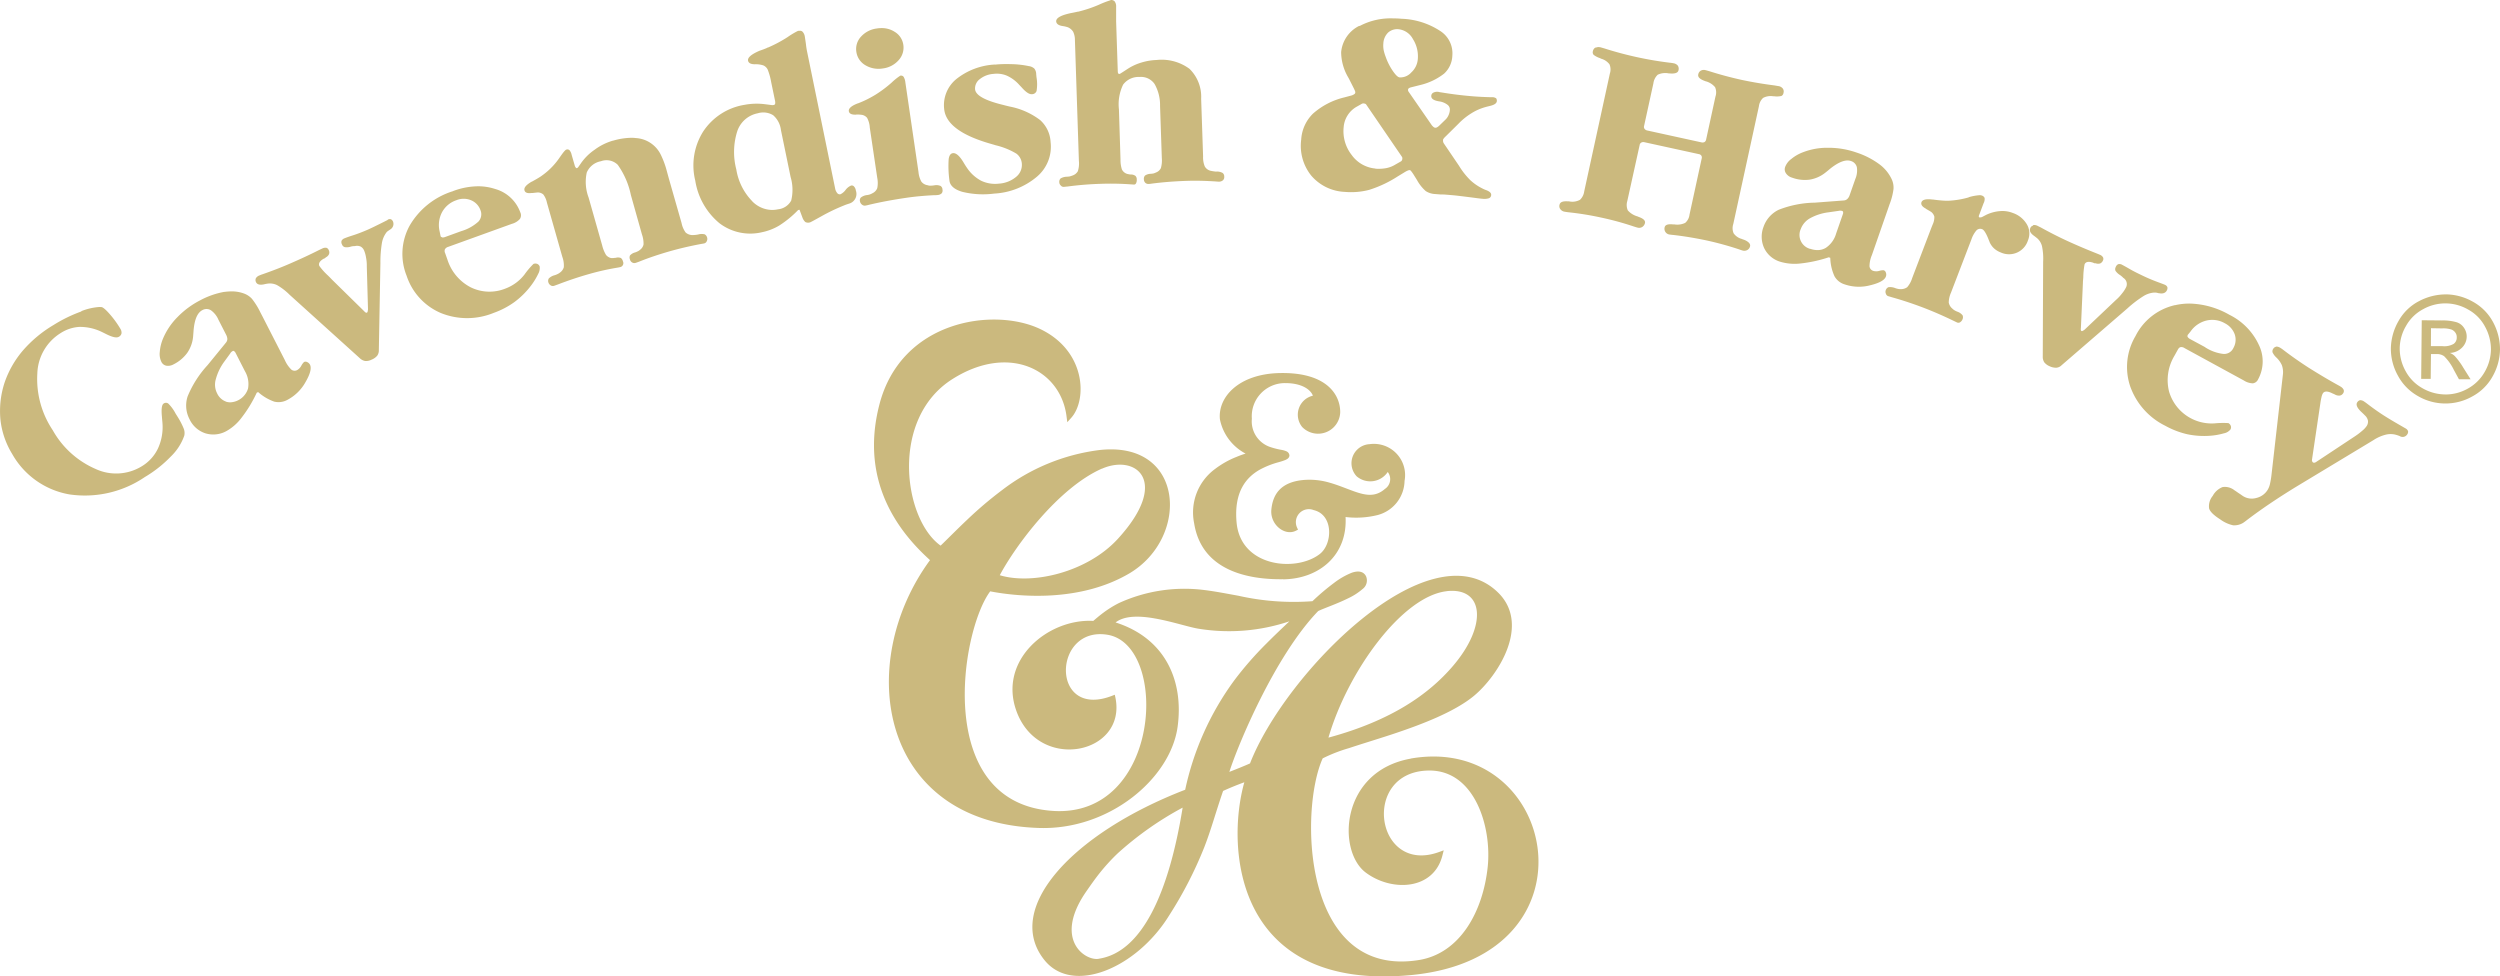
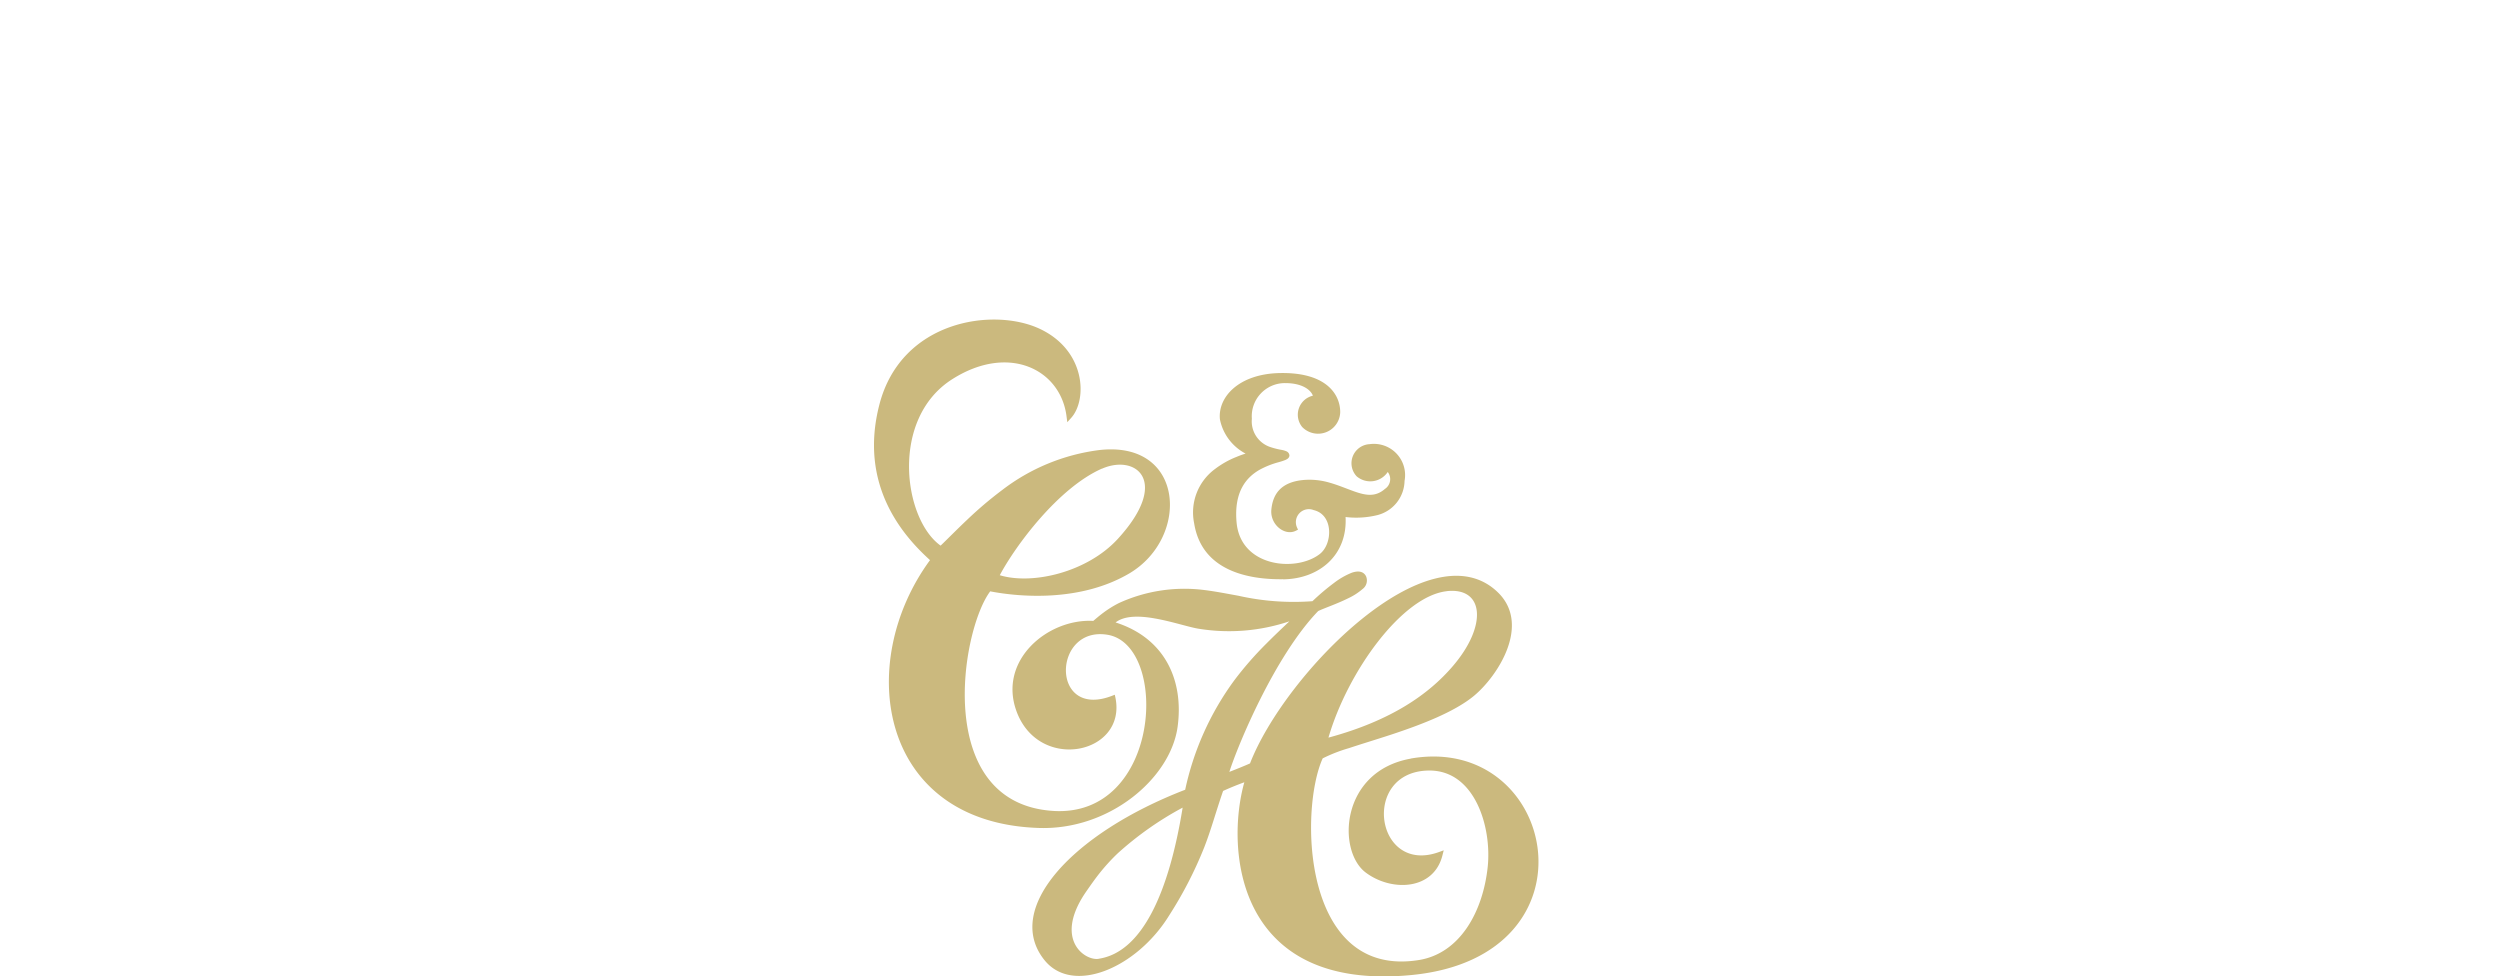
<svg xmlns="http://www.w3.org/2000/svg" width="238.182" height="93.026" viewBox="0 0 238.182 93.026">
  <g id="C_H" data-name="C&amp;H" transform="translate(0.014 0.02)">
-     <path id="Path_2041" data-name="Path 2041" d="M216.864,33.009a.415.415,0,0,0-.3.2.435.435,0,0,0-.07.334,1.561,1.561,0,0,0,.352.484,2.308,2.308,0,0,1,.537.739,1.959,1.959,0,0,1,.106.862l-1.082,9.509a8.17,8.17,0,0,1-.158.968,1.873,1.873,0,0,1-.229.563,1.728,1.728,0,0,1-1.073.756,1.561,1.561,0,0,1-1.284-.194c-.053-.035-.158-.114-.334-.229s-.325-.229-.457-.308a1.457,1.457,0,0,0-1.135-.308,1.815,1.815,0,0,0-.941.844,1.537,1.537,0,0,0-.343,1.187c.088.308.44.651,1.047,1.038a3.253,3.253,0,0,0,1.24.572,1.608,1.608,0,0,0,.95-.229c.044-.026.194-.132.44-.325,1.443-1.091,3.026-2.146,4.715-3.175l7.274-4.389a3.806,3.806,0,0,1,1.179-.519,1.907,1.907,0,0,1,1.02.035c.07.018.167.053.29.1a.515.515,0,0,0,.721-.158.4.4,0,0,0,.079-.308.5.5,0,0,0-.237-.264c-.018-.009-.246-.141-.695-.4s-.888-.519-1.319-.792c-.581-.369-1.143-.774-1.706-1.205-.114-.088-.185-.132-.211-.15a.668.668,0,0,0-.4-.141.435.435,0,0,0-.281.22c-.132.211-.009.51.378.88.15.141.273.255.352.343a.92.92,0,0,1,.3.51.77.77,0,0,1-.123.51,2.183,2.183,0,0,1-.431.457,6.521,6.521,0,0,1-.712.537l-3.642,2.41a.417.417,0,0,1-.194.088.175.175,0,0,1-.123-.018.205.205,0,0,1-.088-.106.363.363,0,0,1-.018-.176l.792-5.339a6.043,6.043,0,0,1,.114-.616,1.257,1.257,0,0,1,.123-.343q.224-.356.924,0c.1.044.176.07.22.1a.813.813,0,0,0,.457.106.455.455,0,0,0,.317-.194.368.368,0,0,0,.07-.352.66.66,0,0,0-.264-.29c-.035-.026-.158-.1-.334-.194-.941-.519-1.856-1.073-2.753-1.636-.818-.528-1.61-1.082-2.393-1.68a2.7,2.7,0,0,0-.264-.185.808.808,0,0,0-.378-.141h-.035M7.748,29.649a13.638,13.638,0,0,0-2.656,1.293,11.858,11.858,0,0,0-2.92,2.428A9.37,9.37,0,0,0,.447,36.36a8.652,8.652,0,0,0-.422,3.571,7.88,7.88,0,0,0,1.126,3.307A7.779,7.779,0,0,0,6.6,47.083a10.145,10.145,0,0,0,7.186-1.654,11.708,11.708,0,0,0,2.472-1.953,5.089,5.089,0,0,0,1.284-1.988,1.15,1.15,0,0,0-.053-.677,7.362,7.362,0,0,0-.6-1.152l-.176-.281a3.836,3.836,0,0,0-.695-.95.369.369,0,0,0-.44,0c-.176.106-.237.528-.167,1.231.018.273.044.475.053.625a4.876,4.876,0,0,1-.422,2.41,3.972,3.972,0,0,1-1.557,1.715,4.661,4.661,0,0,1-4.4.246,8.593,8.593,0,0,1-4.073-3.686,8.77,8.77,0,0,1-1.469-5.41,4.7,4.7,0,0,1,2.234-3.853,3.688,3.688,0,0,1,1.768-.581,4.788,4.788,0,0,1,1.97.4c.158.07.369.176.633.308.572.281.959.361,1.17.229a.492.492,0,0,0,.246-.325.688.688,0,0,0-.114-.44A9.337,9.337,0,0,0,10.4,29.86c-.369-.413-.625-.625-.765-.625-.053,0-.1-.009-.158-.009a5.75,5.75,0,0,0-1.75.4M231.6,31.25l1.038.018a2.534,2.534,0,0,1,.9.106.813.813,0,0,1,.378.3.712.712,0,0,1,.132.449.731.731,0,0,1-.29.616,1.771,1.771,0,0,1-1.073.22h-1.1l.009-1.706Zm-.888-.765-.053,5.594h.906l.026-2.366h.528a1.174,1.174,0,0,1,.721.2,4.766,4.766,0,0,1,.932,1.311l.484.888h1.108l-.686-1.091a6.688,6.688,0,0,0-.818-1.117,1.377,1.377,0,0,0-.475-.3,1.71,1.71,0,0,0,1.161-.5,1.479,1.479,0,0,0,.449-1.056,1.461,1.461,0,0,0-.246-.818,1.321,1.321,0,0,0-.7-.545,4.677,4.677,0,0,0-1.407-.176l-1.935-.018ZM21.522,38.243a1.494,1.494,0,0,1-.853-.792,1.811,1.811,0,0,1-.123-1.337,5.02,5.02,0,0,1,.783-1.645l.589-.809a.589.589,0,0,1,.106-.141.666.666,0,0,1,.123-.088.119.119,0,0,1,.15.009.5.5,0,0,1,.141.176l.88,1.724a2.406,2.406,0,0,1,.3,1.654,1.857,1.857,0,0,1-1.706,1.319,1.424,1.424,0,0,1-.387-.062m-.158-10.467a7.767,7.767,0,0,0-2.313.809A8.3,8.3,0,0,0,16.9,30.186a6.43,6.43,0,0,0-1.381,2.049,4.052,4.052,0,0,0-.308,1.249,1.725,1.725,0,0,0,.141.95.674.674,0,0,0,.475.387,1.062,1.062,0,0,0,.7-.132,3.592,3.592,0,0,0,1.293-1.082,3.252,3.252,0,0,0,.563-1.548c.009-.132.026-.308.044-.572.088-1.064.361-1.706.827-1.953a.8.8,0,0,1,.818,0,2.123,2.123,0,0,1,.721.9l.739,1.443a.98.98,0,0,1,.114.4.561.561,0,0,1-.123.334l-1.759,2.155a10.041,10.041,0,0,0-1.9,2.973,2.785,2.785,0,0,0,.176,2.173,2.54,2.54,0,0,0,1.5,1.346,2.572,2.572,0,0,0,2.005-.2,4.64,4.64,0,0,0,1.469-1.3A12.335,12.335,0,0,0,24.443,37.4l.132-.07a4.608,4.608,0,0,0,1.539.915,1.756,1.756,0,0,0,1.249-.167,4.224,4.224,0,0,0,1.733-1.7c.449-.774.589-1.328.422-1.654a.551.551,0,0,0-.264-.246.328.328,0,0,0-.3-.009,1.319,1.319,0,0,0-.255.343,1.033,1.033,0,0,1-.378.413.5.5,0,0,1-.581-.035,2.9,2.9,0,0,1-.616-.9l-2.111-4.125-.22-.422A6.926,6.926,0,0,0,24,28.462a1.894,1.894,0,0,0-.748-.51,3.371,3.371,0,0,0-1.17-.211,5.409,5.409,0,0,0-.739.053m188.745,5.269-1.451-.783a.636.636,0,0,1-.211-.176.163.163,0,0,1-.018-.176V31.9l.281-.343a2.587,2.587,0,0,1,1.513-1.038,2.4,2.4,0,0,1,1.759.264,1.916,1.916,0,0,1,.932,1.047,1.581,1.581,0,0,1-.123,1.3.974.974,0,0,1-.932.572,4.058,4.058,0,0,1-1.759-.633m-2.868-4.02a5.592,5.592,0,0,0-3.773,2.955,5.778,5.778,0,0,0-.51,4.759,6.66,6.66,0,0,0,3.351,3.782,8.066,8.066,0,0,0,2.067.8,7.772,7.772,0,0,0,2.208.15,6.356,6.356,0,0,0,1.3-.229,1.049,1.049,0,0,0,.633-.369.406.406,0,0,0,.035-.334.474.474,0,0,0-.237-.273,8.415,8.415,0,0,0-1.311.026,4.228,4.228,0,0,1-4.336-3.035,4.5,4.5,0,0,1,.51-3.4l.317-.572c.079-.15.167-.237.264-.255a.514.514,0,0,1,.378.088l5.656,3.087a1.683,1.683,0,0,0,.862.273.652.652,0,0,0,.5-.387,3.57,3.57,0,0,0,.07-3.272,6.019,6.019,0,0,0-2.8-2.868,8,8,0,0,0-3.765-1.073,6.072,6.072,0,0,0-1.434.158m25.728,8.5a4.422,4.422,0,0,1-2.155-.6,4.083,4.083,0,0,1-1.592-1.618,4.406,4.406,0,0,1-.563-2.155,4.282,4.282,0,0,1,.607-2.164,4.015,4.015,0,0,1,1.636-1.592,4.322,4.322,0,0,1,4.266.035,3.962,3.962,0,0,1,1.61,1.618,4.489,4.489,0,0,1,.572,2.181,4.371,4.371,0,0,1-.589,2.137A4.141,4.141,0,0,1,235.107,37a4.3,4.3,0,0,1-2.146.563h0m.053-9.535a5.467,5.467,0,0,0-2.56.642,4.716,4.716,0,0,0-1.962,1.909,5.406,5.406,0,0,0-.721,2.6,5.25,5.25,0,0,0,.669,2.586,4.869,4.869,0,0,0,1.9,1.944,5.2,5.2,0,0,0,5.181.044,4.79,4.79,0,0,0,1.935-1.9,5.366,5.366,0,0,0,.712-2.577,5.455,5.455,0,0,0-.668-2.621,4.8,4.8,0,0,0-1.926-1.935,5.317,5.317,0,0,0-2.542-.695h0m-196.09-7.1s-.255.132-.7.352-.88.44-1.328.633c-.413.176-.862.352-1.328.5s-.712.246-.748.264a.535.535,0,0,0-.308.237.447.447,0,0,0,.044.369.383.383,0,0,0,.264.246,1.209,1.209,0,0,0,.581-.053,1.344,1.344,0,0,1,.264-.044.711.711,0,0,0,.141-.009.852.852,0,0,1,.528.053.8.8,0,0,1,.334.4,2.867,2.867,0,0,1,.176.66,3.765,3.765,0,0,1,.07.818l.114,4.1c-.009.088-.026.167-.035.22-.026.062-.044.088-.07.1s-.062,0-.1-.009a.4.4,0,0,1-.141-.114l-3.1-3.043c-.079-.088-.194-.2-.343-.352a6.111,6.111,0,0,1-.844-.932c-.106-.237.035-.475.413-.695h.026a.7.7,0,0,0,.114-.07.385.385,0,0,0,.07-.062.62.62,0,0,0,.3-.308.474.474,0,0,0-.035-.387.346.346,0,0,0-.22-.211.638.638,0,0,0-.378.062c-.035.018-.132.062-.3.141-.9.457-1.8.871-2.709,1.267-.88.387-1.777.73-2.683,1.047a2.8,2.8,0,0,0-.3.114.656.656,0,0,0-.343.264.429.429,0,0,0,0,.361c.106.237.352.308.756.229a3.263,3.263,0,0,1,.422-.079,1.541,1.541,0,0,1,.836.15,5.729,5.729,0,0,1,1.2.924L34.259,34.1a1.007,1.007,0,0,0,.51.273,1.144,1.144,0,0,0,.607-.123,1.351,1.351,0,0,0,.545-.378.853.853,0,0,0,.158-.545l.15-8.286a11.137,11.137,0,0,1,.15-1.953,2.338,2.338,0,0,1,.4-.932.592.592,0,0,1,.123-.132c.044-.035.123-.088.22-.15,0-.009.018-.018.018-.018a.613.613,0,0,0,.3-.739.456.456,0,0,0-.2-.246.374.374,0,0,0-.1-.018.471.471,0,0,0-.229.062m156.763.563a.361.361,0,0,0-.255.237c-.114.229,0,.475.325.712.15.106.255.194.343.264a1.49,1.49,0,0,1,.44.721,5.717,5.717,0,0,1,.114,1.513l-.035,9.007a.971.971,0,0,0,.141.563,1.264,1.264,0,0,0,.493.369,1.406,1.406,0,0,0,.651.15.785.785,0,0,0,.51-.237l6.272-5.418a10.821,10.821,0,0,1,1.557-1.187,2.268,2.268,0,0,1,.968-.317h.185a2.416,2.416,0,0,1,.264.062h.044c.369.07.616-.026.739-.273a.429.429,0,0,0,.044-.317.442.442,0,0,0-.246-.22c-.026-.018-.273-.106-.739-.281s-.924-.369-1.346-.572-.836-.4-1.267-.651-.66-.369-.695-.387a.5.5,0,0,0-.378-.07.471.471,0,0,0-.246.281.4.4,0,0,0-.018.361,1.486,1.486,0,0,0,.431.4,2.059,2.059,0,0,1,.2.158,1.183,1.183,0,0,1,.106.106.693.693,0,0,1,.246.941,2.968,2.968,0,0,1-.378.563,4.1,4.1,0,0,1-.563.6l-2.973,2.815a.834.834,0,0,1-.185.123.182.182,0,0,1-.123.026.135.135,0,0,1-.062-.088.431.431,0,0,1,0-.185l.194-4.345c0-.114.018-.273.035-.493a7.4,7.4,0,0,1,.123-1.249c.114-.246.378-.29.8-.158l.035.018c.062.018.088.044.114.044h.1a.734.734,0,0,0,.431.018.522.522,0,0,0,.273-.29.325.325,0,0,0,0-.3.587.587,0,0,0-.29-.237c-.044-.018-.141-.062-.317-.132-.932-.369-1.847-.756-2.753-1.17-.871-.4-1.724-.836-2.56-1.3-.158-.079-.255-.123-.3-.15a.758.758,0,0,0-.334-.088.3.3,0,0,0-.088.009M42.1,22.577a.149.149,0,0,1-.141-.1v-.018l-.088-.431A2.626,2.626,0,0,1,42.1,20.2a2.42,2.42,0,0,1,1.363-1.143,1.832,1.832,0,0,1,1.4,0,1.6,1.6,0,0,1,.9.95,1.026,1.026,0,0,1-.194,1.082A4.189,4.189,0,0,1,43.934,22l-1.548.563a.748.748,0,0,1-.22.044h-.053m1.038-4.416a7.268,7.268,0,0,0-4.134,3.281,5.6,5.6,0,0,0-.29,4.785,5.846,5.846,0,0,0,3.237,3.536,6.676,6.676,0,0,0,5.049,0,7.925,7.925,0,0,0,1.962-1.02,7.767,7.767,0,0,0,1.583-1.557,6.342,6.342,0,0,0,.695-1.126,1.162,1.162,0,0,0,.15-.721.422.422,0,0,0-.229-.246.509.509,0,0,0-.361,0,7.331,7.331,0,0,0-.844.994,4.131,4.131,0,0,1-1.83,1.355,4.051,4.051,0,0,1-3.316-.123,4.5,4.5,0,0,1-2.208-2.63l-.22-.625a.457.457,0,0,1-.018-.369.548.548,0,0,1,.317-.229l6.06-2.19a1.561,1.561,0,0,0,.765-.466.635.635,0,0,0,.035-.633,3.569,3.569,0,0,0-2.4-2.225,5.223,5.223,0,0,0-1.574-.255,6.941,6.941,0,0,0-2.428.457m144.4.6a8.431,8.431,0,0,1-1.724.308,4.815,4.815,0,0,1-.712,0c-.246-.018-.563-.044-.95-.1h-.053c-.616-.079-.968,0-1.064.255-.07.211.053.413.4.6.018.018.035.026.044.035s.026.018.053.035c.2.114.343.2.431.255a.873.873,0,0,1,.3.449,1.661,1.661,0,0,1-.167.765l-.123.308-1.821,4.776a2.4,2.4,0,0,1-.475.871,1,1,0,0,1-.616.185.988.988,0,0,1-.273-.026,1.593,1.593,0,0,1-.273-.079,1.274,1.274,0,0,0-.625-.079.455.455,0,0,0-.255.281.441.441,0,0,0,.009.334.361.361,0,0,0,.211.237c.044.009.158.044.361.106,1.012.281,2.005.616,2.982.985,1.012.387,1.988.818,2.947,1.284.167.079.273.132.3.141a.288.288,0,0,0,.281-.035.574.574,0,0,0,.22-.273.472.472,0,0,0,.009-.378,1.064,1.064,0,0,0-.484-.343,1.678,1.678,0,0,1-.308-.15,1.054,1.054,0,0,1-.185-.15.973.973,0,0,1-.343-.581,2.4,2.4,0,0,1,.211-.932l1.953-5.093a2.544,2.544,0,0,1,.475-.844.488.488,0,0,1,.545-.114c.167.062.369.378.589.924.053.141.1.237.123.317a1.8,1.8,0,0,0,.422.589,2.017,2.017,0,0,0,.642.387,1.889,1.889,0,0,0,2.586-1.152,1.715,1.715,0,0,0-.1-1.522,2.468,2.468,0,0,0-1.346-1.091,2.687,2.687,0,0,0-1.214-.176,3.739,3.739,0,0,0-1.311.352l-.369.194a.457.457,0,0,1-.167.053h-.123a.085.085,0,0,1-.053-.079.48.48,0,0,1,.053-.2l.4-1.064a.858.858,0,0,0,.1-.51.413.413,0,0,0-.29-.237.443.443,0,0,0-.167-.026,4.58,4.58,0,0,0-1.056.194m-129.134-5.4a5.454,5.454,0,0,0-1.786.88A5.062,5.062,0,0,0,55.3,15.584l-.211.3a.333.333,0,0,1-.062.07.356.356,0,0,1-.079.044c-.035.009-.07,0-.106-.053a.482.482,0,0,1-.1-.2l-.29-1a1,1,0,0,0-.211-.457.291.291,0,0,0-.3-.053c-.106.026-.317.29-.668.8a6.736,6.736,0,0,1-1.143,1.275,7.678,7.678,0,0,1-.616.475c-.211.141-.5.308-.853.5h-.018c-.528.308-.765.581-.686.836.053.211.281.3.668.246h.114q.343-.04.5-.053a.823.823,0,0,1,.51.194,1.944,1.944,0,0,1,.343.774l.053.185,1.416,4.987a2.371,2.371,0,0,1,.141.985.949.949,0,0,1-.378.519,1.058,1.058,0,0,1-.237.141,1.459,1.459,0,0,1-.273.106,1.2,1.2,0,0,0-.545.308.451.451,0,0,0-.035.378.5.5,0,0,0,.211.273.367.367,0,0,0,.308.053c.044-.009.15-.053.352-.123.985-.378,1.97-.712,2.964-.994a23.644,23.644,0,0,1,2.718-.616c.15-.026.237-.044.273-.053a.385.385,0,0,0,.273-.554.545.545,0,0,0-.194-.317.76.76,0,0,0-.484-.018q-.172.013-.264.026h-.167a.852.852,0,0,1-.5-.3,3.165,3.165,0,0,1-.361-.888l-1.3-4.583a4.221,4.221,0,0,1-.176-2.375,1.816,1.816,0,0,1,1.355-1.082,1.52,1.52,0,0,1,1.6.343,7.609,7.609,0,0,1,1.249,2.876l1.056,3.756a2.6,2.6,0,0,1,.15.959.854.854,0,0,1-.352.519.671.671,0,0,1-.2.132,1.711,1.711,0,0,1-.255.106.943.943,0,0,0-.484.29.461.461,0,0,0,0,.378.418.418,0,0,0,.2.281.393.393,0,0,0,.343.044c.044-.009.15-.053.325-.114.915-.369,1.847-.677,2.78-.95,1.064-.308,2.1-.545,3.14-.739q.251-.04.29-.053a.352.352,0,0,0,.237-.211.461.461,0,0,0,.035-.343.5.5,0,0,0-.229-.308,1.178,1.178,0,0,0-.633.018.155.155,0,0,0-.053.009,3.272,3.272,0,0,1-.5.044,1,1,0,0,1-.633-.246,2.3,2.3,0,0,1-.387-.9l-1.2-4.2-.2-.73a8.274,8.274,0,0,0-.607-1.636,2.827,2.827,0,0,0-2.357-1.531,2.861,2.861,0,0,0-.387-.026,6.42,6.42,0,0,0-1.768.273M172.453,23.694a1.375,1.375,0,0,1-.9-1.9,1.955,1.955,0,0,1,.88-1.02,4.891,4.891,0,0,1,1.733-.563l.985-.141a.658.658,0,0,1,.185-.018.411.411,0,0,1,.15.026.122.122,0,0,1,.1.114.424.424,0,0,1-.035.22l-.633,1.821a2.439,2.439,0,0,1-.985,1.363,1.547,1.547,0,0,1-.809.211,2.117,2.117,0,0,1-.669-.123m1.75-9.623a6.345,6.345,0,0,0-2.437.422,3.85,3.85,0,0,0-1.108.633,1.7,1.7,0,0,0-.589.748.659.659,0,0,0,.062.616,1.038,1.038,0,0,0,.581.422,3.531,3.531,0,0,0,1.68.194,3.221,3.221,0,0,0,1.5-.668c.1-.079.255-.2.44-.361.836-.668,1.5-.915,1.988-.748a.82.82,0,0,1,.572.589,2.074,2.074,0,0,1-.15,1.135l-.537,1.531a.853.853,0,0,1-.211.352.536.536,0,0,1-.317.15l-2.78.211a9.9,9.9,0,0,0-3.448.677,2.831,2.831,0,0,0-1.451,1.636,2.608,2.608,0,0,0,.062,2.014,2.489,2.489,0,0,0,1.522,1.3,4.789,4.789,0,0,0,1.953.167,12.973,12.973,0,0,0,2.683-.589l.141.053a4.52,4.52,0,0,0,.4,1.75,1.655,1.655,0,0,0,.985.783,4.2,4.2,0,0,0,2.428.079c.871-.211,1.372-.493,1.487-.836a.509.509,0,0,0,0-.361.334.334,0,0,0-.2-.229,1.163,1.163,0,0,0-.422.053,1.02,1.02,0,0,1-.563.009.513.513,0,0,1-.378-.44,2.8,2.8,0,0,1,.229-1.073l1.522-4.372.158-.457a6.1,6.1,0,0,0,.378-1.46,1.916,1.916,0,0,0-.15-.888,3.76,3.76,0,0,0-1.214-1.487,7.718,7.718,0,0,0-2.173-1.108,8.066,8.066,0,0,0-2.612-.449h-.035ZM85.768,7.184a5.7,5.7,0,0,0-.836.668,11.5,11.5,0,0,1-1.566,1.17c-.264.158-.519.3-.783.431s-.545.255-.862.378H81.7c-.607.237-.88.484-.844.739.035.22.229.334.607.334h.053a.281.281,0,0,0,.062-.009,2.629,2.629,0,0,1,.51.026.806.806,0,0,1,.51.29,2.219,2.219,0,0,1,.255.924l.712,4.794a2.485,2.485,0,0,1,0,.976.891.891,0,0,1-.457.484,1.279,1.279,0,0,1-.528.176,1.177,1.177,0,0,0-.581.237.4.4,0,0,0-.079.369.48.48,0,0,0,.185.3.4.4,0,0,0,.308.1,2.489,2.489,0,0,0,.325-.07c1.143-.273,2.349-.493,3.6-.677.836-.123,1.706-.2,2.595-.246a2.643,2.643,0,0,0,.387-.018.611.611,0,0,0,.387-.167.431.431,0,0,0,.07-.361.417.417,0,0,0-.176-.334,1.024,1.024,0,0,0-.589-.062,2.767,2.767,0,0,1-.4.035.684.684,0,0,1-.246-.044.909.909,0,0,1-.6-.343,2.348,2.348,0,0,1-.273-.915L86.243,7.835a1.289,1.289,0,0,0-.158-.519.279.279,0,0,0-.237-.132h-.062m9-1.056a6.414,6.414,0,0,0-3.694,1.39,3.209,3.209,0,0,0-1.152,2.85c.141,1.425,1.654,2.533,4.539,3.342.15.044.273.079.352.106a6.949,6.949,0,0,1,1.988.8,1.3,1.3,0,0,1,.519.941,1.463,1.463,0,0,1-.545,1.275,2.815,2.815,0,0,1-1.627.642,3.077,3.077,0,0,1-1.7-.273,3.746,3.746,0,0,1-1.355-1.231c-.1-.141-.22-.334-.361-.572-.361-.581-.677-.853-.968-.827-.229.026-.361.211-.413.572a10.054,10.054,0,0,0,.07,2.014c.044.5.457.871,1.231,1.1a8.288,8.288,0,0,0,3.035.167,6.879,6.879,0,0,0,4.081-1.618,3.733,3.733,0,0,0,1.293-3.29,3.014,3.014,0,0,0-1-2.1,6.971,6.971,0,0,0-2.894-1.284c-.141-.035-.343-.079-.6-.15-1.75-.422-2.639-.915-2.7-1.487a1.1,1.1,0,0,1,.449-.976,2.342,2.342,0,0,1,1.311-.5,2.483,2.483,0,0,1,1.24.158,3.528,3.528,0,0,1,1.161.836c.062.07.158.167.29.308q.594.673.976.633a.461.461,0,0,0,.431-.308,3.91,3.91,0,0,0-.009-1.319l-.026-.281a.867.867,0,0,0-.176-.528A.952.952,0,0,0,98,6.278a8.975,8.975,0,0,0-1.583-.185c-.141,0-.281-.009-.413-.009a11.435,11.435,0,0,0-1.231.053M152,4.5a.515.515,0,0,0-.255.352.372.372,0,0,0,.07.352,2.022,2.022,0,0,0,.642.325c.009,0,.018.018.026.026s.026.018.044.018a1.493,1.493,0,0,1,.8.537,1.25,1.25,0,0,1,.035.88l-2.445,11.233a1.339,1.339,0,0,1-.4.792,1.514,1.514,0,0,1-.95.167.784.784,0,0,0-.1-.018h-.106c-.484-.035-.739.07-.792.317a.464.464,0,0,0,.079.431.622.622,0,0,0,.4.237c.044.009.15.026.352.053a28.647,28.647,0,0,1,3.149.51,28.089,28.089,0,0,1,3.061.836c.2.062.325.106.378.114a.554.554,0,0,0,.466-.062.6.6,0,0,0,.255-.378c.044-.229-.15-.413-.589-.572-.053-.018-.1-.044-.123-.053a1.9,1.9,0,0,1-.924-.572,1.28,1.28,0,0,1-.053-.88L156.2,13.8a.317.317,0,0,1,.158-.237.4.4,0,0,1,.29-.035l5.19,1.135a.355.355,0,0,1,.237.141.338.338,0,0,1,.035.281l-1.161,5.348a1.2,1.2,0,0,1-.413.783,1.755,1.755,0,0,1-1.047.141h-.132c-.466-.044-.721.044-.774.273a.552.552,0,0,0,.07.449.558.558,0,0,0,.4.246c.053.009.176.026.387.044,1.056.123,2.1.3,3.14.519a30.708,30.708,0,0,1,3.052.836c.2.07.325.114.369.123a.589.589,0,0,0,.466-.053.532.532,0,0,0,.255-.361c.044-.22-.141-.422-.545-.6a.168.168,0,0,1-.07-.026.713.713,0,0,1-.1-.026.177.177,0,0,0-.07-.035,1.389,1.389,0,0,1-.783-.537,1.246,1.246,0,0,1-.035-.88L167.563,10.1a1.289,1.289,0,0,1,.4-.792,1.522,1.522,0,0,1,.941-.158h.088a1.974,1.974,0,0,0,.712-.026.368.368,0,0,0,.2-.29.47.47,0,0,0-.07-.422.637.637,0,0,0-.4-.229c-.044,0-.158-.026-.369-.062q-1.583-.2-3.14-.528c-1.029-.229-2.058-.5-3.079-.827-.185-.053-.308-.088-.361-.1a.607.607,0,0,0-.457.044.522.522,0,0,0-.246.369c-.053.246.158.449.651.625.018.009.026.018.035.018h.018a1.757,1.757,0,0,1,.9.563,1.243,1.243,0,0,1,.035.9l-.888,4.09a.352.352,0,0,1-.15.237.412.412,0,0,1-.281.035l-5.181-1.135a.426.426,0,0,1-.255-.158.324.324,0,0,1-.044-.273l.888-4.064a1.37,1.37,0,0,1,.413-.818,1.677,1.677,0,0,1,1.064-.123h.07c.51.044.792-.053.844-.3a.56.56,0,0,0-.062-.44.659.659,0,0,0-.413-.229,3.054,3.054,0,0,0-.369-.053c-1.064-.132-2.111-.308-3.149-.537s-2.058-.5-3.079-.827c-.185-.053-.308-.088-.343-.1a1.687,1.687,0,0,0-.194-.026.7.7,0,0,0-.281.062M71.651,19.147a5.581,5.581,0,0,1-1.513-3.017,6.553,6.553,0,0,1,.088-3.642,2.571,2.571,0,0,1,1.953-1.715,1.8,1.8,0,0,1,1.469.185,2.211,2.211,0,0,1,.739,1.407l.924,4.486a4.271,4.271,0,0,1,.053,2.243,1.611,1.611,0,0,1-1.258.827,2.64,2.64,0,0,1-.572.062,2.7,2.7,0,0,1-1.882-.827M76.058,2.9a7.377,7.377,0,0,0-1.038.616,12.565,12.565,0,0,1-1.847.985.38.38,0,0,0-.15.062c-.255.106-.449.176-.581.22l-.079.026c-.8.343-1.17.66-1.108.959.053.22.264.334.642.334a2.3,2.3,0,0,1,.827.114.842.842,0,0,1,.4.387,6.06,6.06,0,0,1,.334,1.2l.361,1.742a.821.821,0,0,1,.018.317.172.172,0,0,1-.132.123c-.044,0-.07.009-.1.009h-.079l-.466-.062s-.088-.009-.15-.018a6.2,6.2,0,0,0-1.988.053,5.828,5.828,0,0,0-3.941,2.542,6.052,6.052,0,0,0-.756,4.679,6.6,6.6,0,0,0,2.3,4.055A4.841,4.841,0,0,0,72.6,22.1a5.262,5.262,0,0,0,1.627-.633,9.82,9.82,0,0,0,1.8-1.478l.132-.026.273.73a1.043,1.043,0,0,0,.281.44.584.584,0,0,0,.44.035c.035,0,.4-.2,1.1-.589a18.206,18.206,0,0,1,2.173-1.038c.123-.053.281-.106.475-.167a.957.957,0,0,0,.625-1.24.692.692,0,0,0-.176-.387.281.281,0,0,0-.281-.088,1.261,1.261,0,0,0-.519.413,1.367,1.367,0,0,1-.484.413.3.3,0,0,1-.317-.114.966.966,0,0,1-.2-.449L76.876,4.879a6.734,6.734,0,0,1-.106-.695q-.066-.462-.106-.712A.852.852,0,0,0,76.445,3a.326.326,0,0,0-.246-.088.411.411,0,0,0-.141.018m7.477-.237a2.424,2.424,0,0,0-1.513.774,1.722,1.722,0,0,0-.449,1.451,1.762,1.762,0,0,0,.844,1.267,2.437,2.437,0,0,0,1.671.317A2.392,2.392,0,0,0,85.6,5.715a1.769,1.769,0,0,0,.449-1.46A1.721,1.721,0,0,0,85.205,3a2.24,2.24,0,0,0-1.214-.343,2.671,2.671,0,0,0-.457.035m47.481,13.344a3.117,3.117,0,0,1-2.252-1.293A3.675,3.675,0,0,1,128,12.1a2.458,2.458,0,0,1,1.24-1.953l.422-.237a.453.453,0,0,1,.15-.07.17.17,0,0,1,.114,0,.414.414,0,0,1,.15.035.211.211,0,0,1,.088.088l3.351,4.9s.053.079.07.114c0,.044.009.088.009.141a.414.414,0,0,1-.053.15.227.227,0,0,1-.106.1l-.493.281a2.617,2.617,0,0,1-.9.352,4.035,4.035,0,0,1-.677.062,2.537,2.537,0,0,1-.361-.018m2.34-8.69c-.167-.009-.378-.211-.642-.589a5.651,5.651,0,0,1-.695-1.363,4.3,4.3,0,0,1-.2-.668,2.41,2.41,0,0,1-.026-.616,1.552,1.552,0,0,1,.466-1.047,1.3,1.3,0,0,1,1.038-.3,1.771,1.771,0,0,1,1.311.924,3.073,3.073,0,0,1,.466,1.944,1.91,1.91,0,0,1-.616,1.24,1.392,1.392,0,0,1-1.012.475h-.079m-3.861-4.917a3.119,3.119,0,0,0-1.733,2.507,4.819,4.819,0,0,0,.695,2.445c.062.114.106.2.141.273l.387.765c.044.088.07.167.1.22a.536.536,0,0,1,.026.15.208.208,0,0,1-.106.158.939.939,0,0,1-.334.141l-.625.167a6.947,6.947,0,0,0-2.964,1.539,3.772,3.772,0,0,0-1.126,2.48,4.533,4.533,0,0,0,.959,3.43,4.448,4.448,0,0,0,3.175,1.548,6.879,6.879,0,0,0,2.349-.194,11.24,11.24,0,0,0,2.744-1.3l.695-.422a1.849,1.849,0,0,1,.273-.132.392.392,0,0,1,.158-.026c.026,0,.062.035.114.088a3.255,3.255,0,0,1,.255.361l.317.51a3.871,3.871,0,0,0,.827,1.038,1.787,1.787,0,0,0,.862.281c.29.018.5.044.625.044s.246,0,.361.009l.739.062c.387.035.888.1,1.5.176s1.038.141,1.284.158a1.492,1.492,0,0,0,.642-.044.337.337,0,0,0,.22-.317c.018-.167-.132-.325-.449-.449a2.572,2.572,0,0,1-.369-.158,4.909,4.909,0,0,1-1.179-.809,7.233,7.233,0,0,1-1.073-1.372l-1.425-2.1a.491.491,0,0,1-.079-.167.7.7,0,0,1-.009-.194.17.17,0,0,1,.053-.114,1.3,1.3,0,0,1,.2-.22l1.2-1.187a6.372,6.372,0,0,1,1.249-1.012,5.037,5.037,0,0,1,1.337-.589c.106-.035.246-.062.413-.106.431-.1.642-.246.669-.449a.406.406,0,0,0-.062-.281.646.646,0,0,0-.334-.106h-.238c-.607-.018-1.214-.044-1.821-.1-.95-.079-1.882-.2-2.806-.352a1.962,1.962,0,0,1-.29-.053.813.813,0,0,0-.493.07.351.351,0,0,0-.2.308c-.018.255.2.422.668.51.053.009.088.018.106.018a1.683,1.683,0,0,1,.765.317.56.56,0,0,1,.229.519,1.357,1.357,0,0,1-.123.475,1.274,1.274,0,0,1-.281.413l-.554.537a1.094,1.094,0,0,1-.238.194.318.318,0,0,1-.2.053.3.3,0,0,1-.158-.07,1.345,1.345,0,0,1-.158-.158l-2.234-3.228-.018-.035c-.009-.035-.018-.07-.026-.114a.335.335,0,0,1,.079-.158.966.966,0,0,1,.273-.1l.792-.2a5.911,5.911,0,0,0,2.3-1.091,2.434,2.434,0,0,0,.783-1.7,2.529,2.529,0,0,0-1.17-2.375,7.15,7.15,0,0,0-3.668-1.152c-.273-.026-.537-.035-.792-.035a6.3,6.3,0,0,0-3.211.73M105.8,0a8.947,8.947,0,0,0-1.117.431,12.343,12.343,0,0,1-1.97.66.722.722,0,0,0-.158.026c-.273.062-.484.1-.607.123l-.106.026c-.827.194-1.24.44-1.231.748.018.229.211.387.616.449a2.753,2.753,0,0,1,.493.114,1.1,1.1,0,0,1,.51.431,1.813,1.813,0,0,1,.167.8l.378,11.5a2.408,2.408,0,0,1-.1.985.911.911,0,0,1-.484.4c-.088.035-.176.062-.264.088s-.194.026-.29.035a1.224,1.224,0,0,0-.607.167.45.45,0,0,0-.123.361.437.437,0,0,0,.141.308.341.341,0,0,0,.281.132c.035,0,.167-.018.369-.035a31.084,31.084,0,0,1,3.131-.255,26.755,26.755,0,0,1,2.929.053c.158.009.246.018.273.018a.214.214,0,0,0,.194-.132.649.649,0,0,0,.062-.343.46.46,0,0,0-.123-.352.721.721,0,0,0-.457-.132,1.351,1.351,0,0,1-.264-.044.507.507,0,0,1-.15-.044.811.811,0,0,1-.422-.4,2.98,2.98,0,0,1-.132-.959l-.15-4.767a4.277,4.277,0,0,1,.4-2.349,1.832,1.832,0,0,1,1.566-.73,1.57,1.57,0,0,1,1.425.66,4.066,4.066,0,0,1,.528,2.111l.167,4.943a2.656,2.656,0,0,1-.088.968.847.847,0,0,1-.475.422,1.378,1.378,0,0,1-.229.088,2.559,2.559,0,0,1-.273.035.993.993,0,0,0-.537.167.467.467,0,0,0-.106.361.474.474,0,0,0,.132.325.437.437,0,0,0,.325.114,2.551,2.551,0,0,0,.308-.035c1.091-.141,2.243-.229,3.43-.264.809-.026,1.654,0,2.551.053.211.018.343.026.387.026a.577.577,0,0,0,.4-.132.405.405,0,0,0,.123-.343.427.427,0,0,0-.15-.352,1.073,1.073,0,0,0-.607-.132h-.053a4.108,4.108,0,0,1-.493-.079.867.867,0,0,1-.545-.4,2.21,2.21,0,0,1-.167-.959l-.185-5.5a3.712,3.712,0,0,0-1.108-2.85,4.454,4.454,0,0,0-3.14-.844,5.553,5.553,0,0,0-1.425.237,5.116,5.116,0,0,0-1.258.563l-.616.4c-.062.035-.106.07-.158.1a.51.51,0,0,1-.114.035.113.113,0,0,1-.079-.062.3.3,0,0,1-.044-.15l-.158-4.794V.613a.792.792,0,0,0-.141-.5.438.438,0,0,0-.343-.132H105.8" transform="translate(0)" fill="#cbb97e" />
    <path id="Path_2042" data-name="Path 2042" d="M133.643,59.343c3.422-.044,6.131-2.3,5.937-5.937a8.47,8.47,0,0,0,3.043-.185,3.435,3.435,0,0,0,2.577-3.255,2.975,2.975,0,0,0-3.342-3.5,1.82,1.82,0,0,0-1.223,3.061,2,2,0,0,0,2.964-.413,1.118,1.118,0,0,1-.273,1.618c-.959.836-1.926.607-3.2.132-.642-.237-1.319-.519-2.067-.73a6.751,6.751,0,0,0-2.5-.255c-2.067.194-2.911,1.267-3.052,2.85-.114,1.425,1.293,2.507,2.331,1.988l.211-.106-.1-.22a1.237,1.237,0,0,1,1.592-1.645c1.918.449,1.812,3.263.563,4.2-2.261,1.733-7.538,1.223-7.908-3.035-.264-2.929.941-4.284,2.181-5a8.177,8.177,0,0,1,1.8-.721,6.373,6.373,0,0,0,.651-.211,1.256,1.256,0,0,0,.237-.132.417.417,0,0,0,.167-.29.466.466,0,0,0-.29-.413,2.071,2.071,0,0,0-.449-.132,7.081,7.081,0,0,1-1.161-.3,2.579,2.579,0,0,1-1.68-2.665,3.159,3.159,0,0,1,3.184-3.4c1.654,0,2.445.677,2.63,1.2a1.859,1.859,0,0,0-1.02,2.982,2.111,2.111,0,0,0,3.624-1.416c0-1.724-1.372-3.835-5.823-3.721-3.861.1-5.849,2.3-5.638,4.407a4.731,4.731,0,0,0,2.445,3.263c-.255.079-.554.185-.888.325a8.564,8.564,0,0,0-2,1.126,5.137,5.137,0,0,0-2.014,5.181c.712,4.5,5.075,5.383,8.471,5.339ZM145.79,76.425c-6.711,1.2-7.037,8.77-4.3,10.845,2.472,1.865,6.509,1.706,7.327-1.662l.114-.449-.431.158c-6.1,2.234-7.5-7.67-1-7.758,4.38-.062,6.025,5.357,5.621,9.192-.457,4.266-2.639,8.215-6.535,8.858C135.429,97.429,135.174,81.315,137.4,76.4a14.58,14.58,0,0,1,2.507-.976c1.161-.387,2.56-.809,4.011-1.284,2.876-.95,6.008-2.146,7.881-3.686,2.278-1.882,5.489-6.817,2.261-9.9-6.5-6.219-20.248,7.741-23.582,16.325-.563.255-1.434.6-1.97.809.818-2.577,4.345-11.057,8.462-15.323.519-.255,1.768-.677,2.824-1.2a5.964,5.964,0,0,0,1.407-.9,1.011,1.011,0,0,0,.325-1.223c-.281-.537-.862-.5-1.363-.325a7.154,7.154,0,0,0-1.671.959,22.112,22.112,0,0,0-2.067,1.75,24.023,24.023,0,0,1-7.054-.519c-1.108-.2-2.181-.413-3.246-.545a14.991,14.991,0,0,0-8.154,1.249,10.158,10.158,0,0,0-1.451.9c-.369.273-.686.545-.976.792-4.328-.237-9.086,3.747-7.318,8.6,2.137,5.858,10.52,4.1,9.429-1.284l-.062-.281-.273.106c-5.867,2.261-5.673-6.659-.44-5.823,5.92.941,5.163,17.486-5.2,16.783-11.408-.774-8.752-17.2-5.955-20.917,2.9.563,8.646,1.012,13.264-1.715,5.77-3.422,5.278-12.693-2.894-11.743a19.15,19.15,0,0,0-9.245,3.817,36.686,36.686,0,0,0-3.334,2.832c-.932.88-1.759,1.724-2.516,2.454-3.554-2.524-4.847-12.1,1.126-15.868,5.366-3.4,10.318-.924,10.872,3.571l.07.537.361-.4c1.566-1.724,1.425-6.456-3.026-8.515C106,33.421,97.272,34.67,95.178,42.648c-2.032,7.767,2.313,12.6,4.811,14.865-7.222,9.843-4.847,25.016,10.362,25.517,6.729.229,12.561-4.732,13.229-9.649.589-4.328-1.135-8.409-5.911-9.931.827-.642,2.2-.651,3.7-.387,1.689.29,3.378.871,4.3,1a18.039,18.039,0,0,0,8.559-.721c-.73.695-1.469,1.39-2.2,2.129a32.533,32.533,0,0,0-3.061,3.51A27.213,27.213,0,0,0,124.3,79.389c-10.793,4.169-17.363,11.356-13.388,16.255,2.709,3.316,8.787.712,11.857-4.275a37.937,37.937,0,0,0,3.342-6.483c.66-1.689,1.064-3.237,1.8-5.383.88-.4,1.592-.668,2.023-.827-1.786,6.36-.818,19.976,15.921,18.366,18.322-1.768,13.827-23.1-.106-20.618Zm3.422-15.956c3.571-.4,3.923,3.29.537,7.2-2.234,2.586-5.753,5.119-11.8,6.755,1.847-6.333,7.028-13.467,11.268-13.951ZM116.377,48.8c3.228-1.416,6.544,1.187,1.5,6.694-2.885,3.149-8.092,4.407-11.241,3.457,1.487-2.8,5.568-8.321,9.737-10.159Zm-.334,46.7c-1.328.194-4.328-1.891-1.143-6.456.387-.554.783-1.126,1.258-1.724a18.9,18.9,0,0,1,1.724-1.882,31.175,31.175,0,0,1,6.175-4.345C122.762,89.117,120.22,94.879,116.042,95.494Z" transform="translate(-11.398 -4.168)" fill="#cbb97e" />
  </g>
</svg>